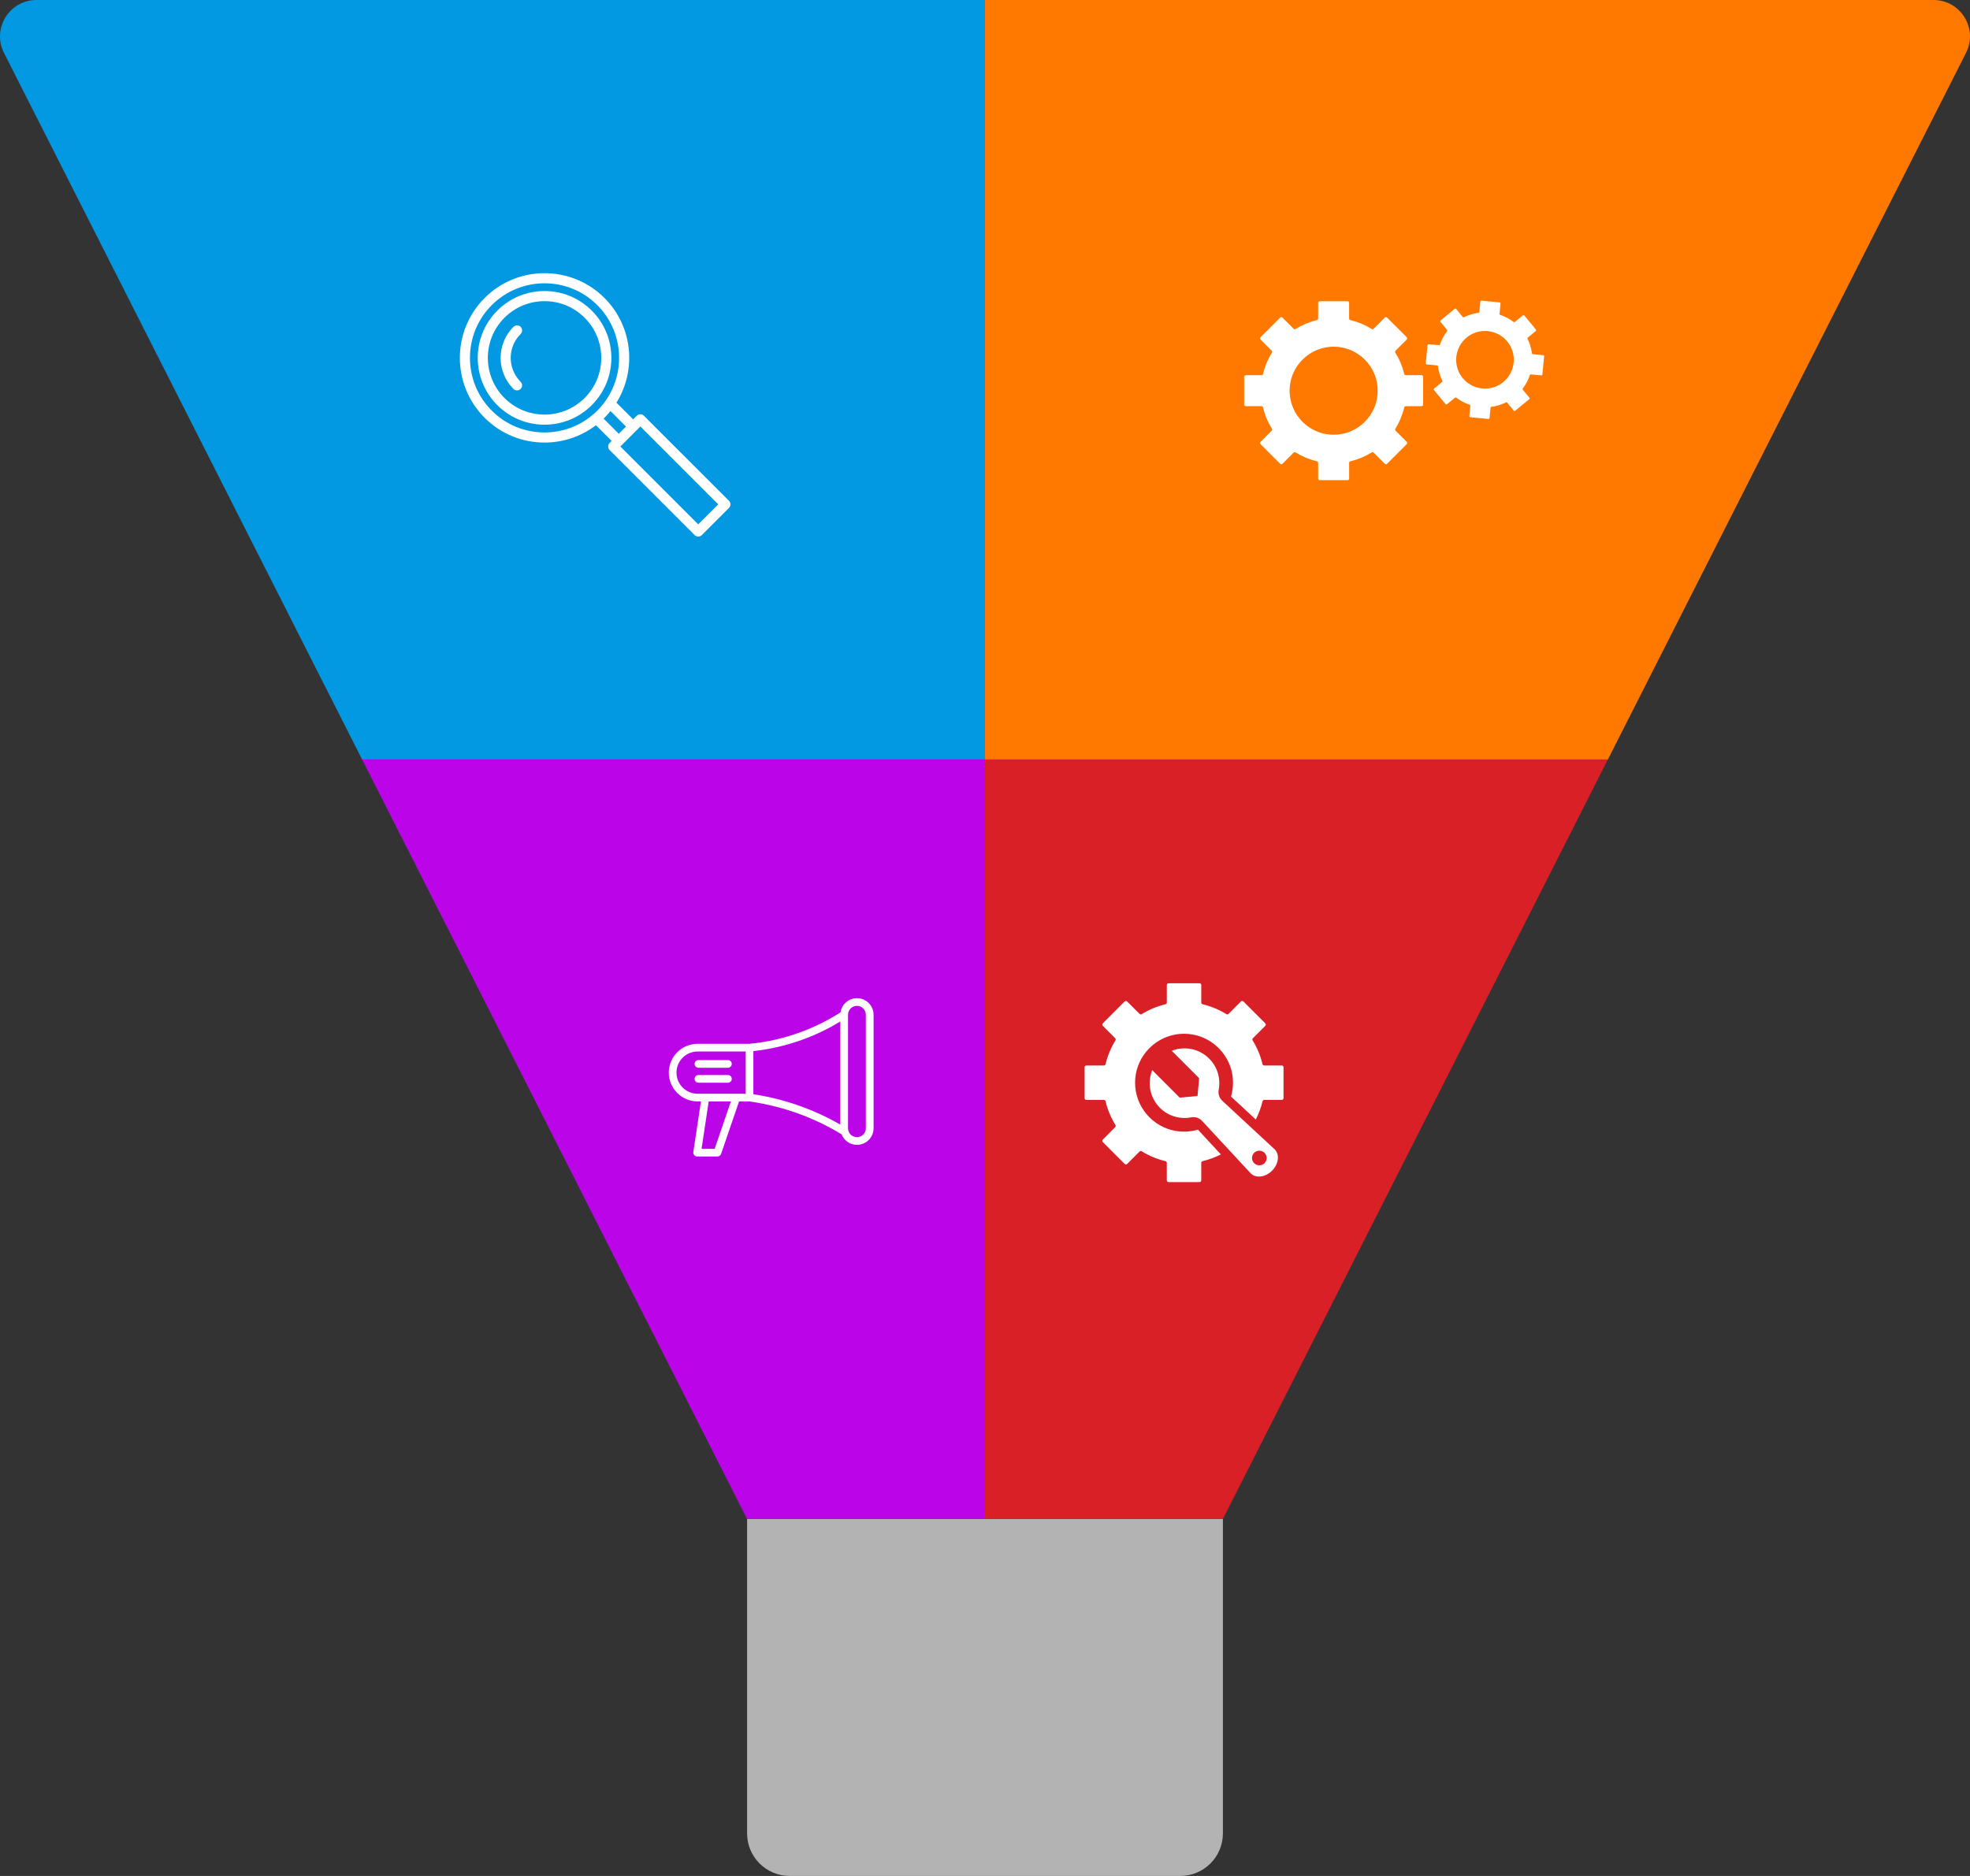
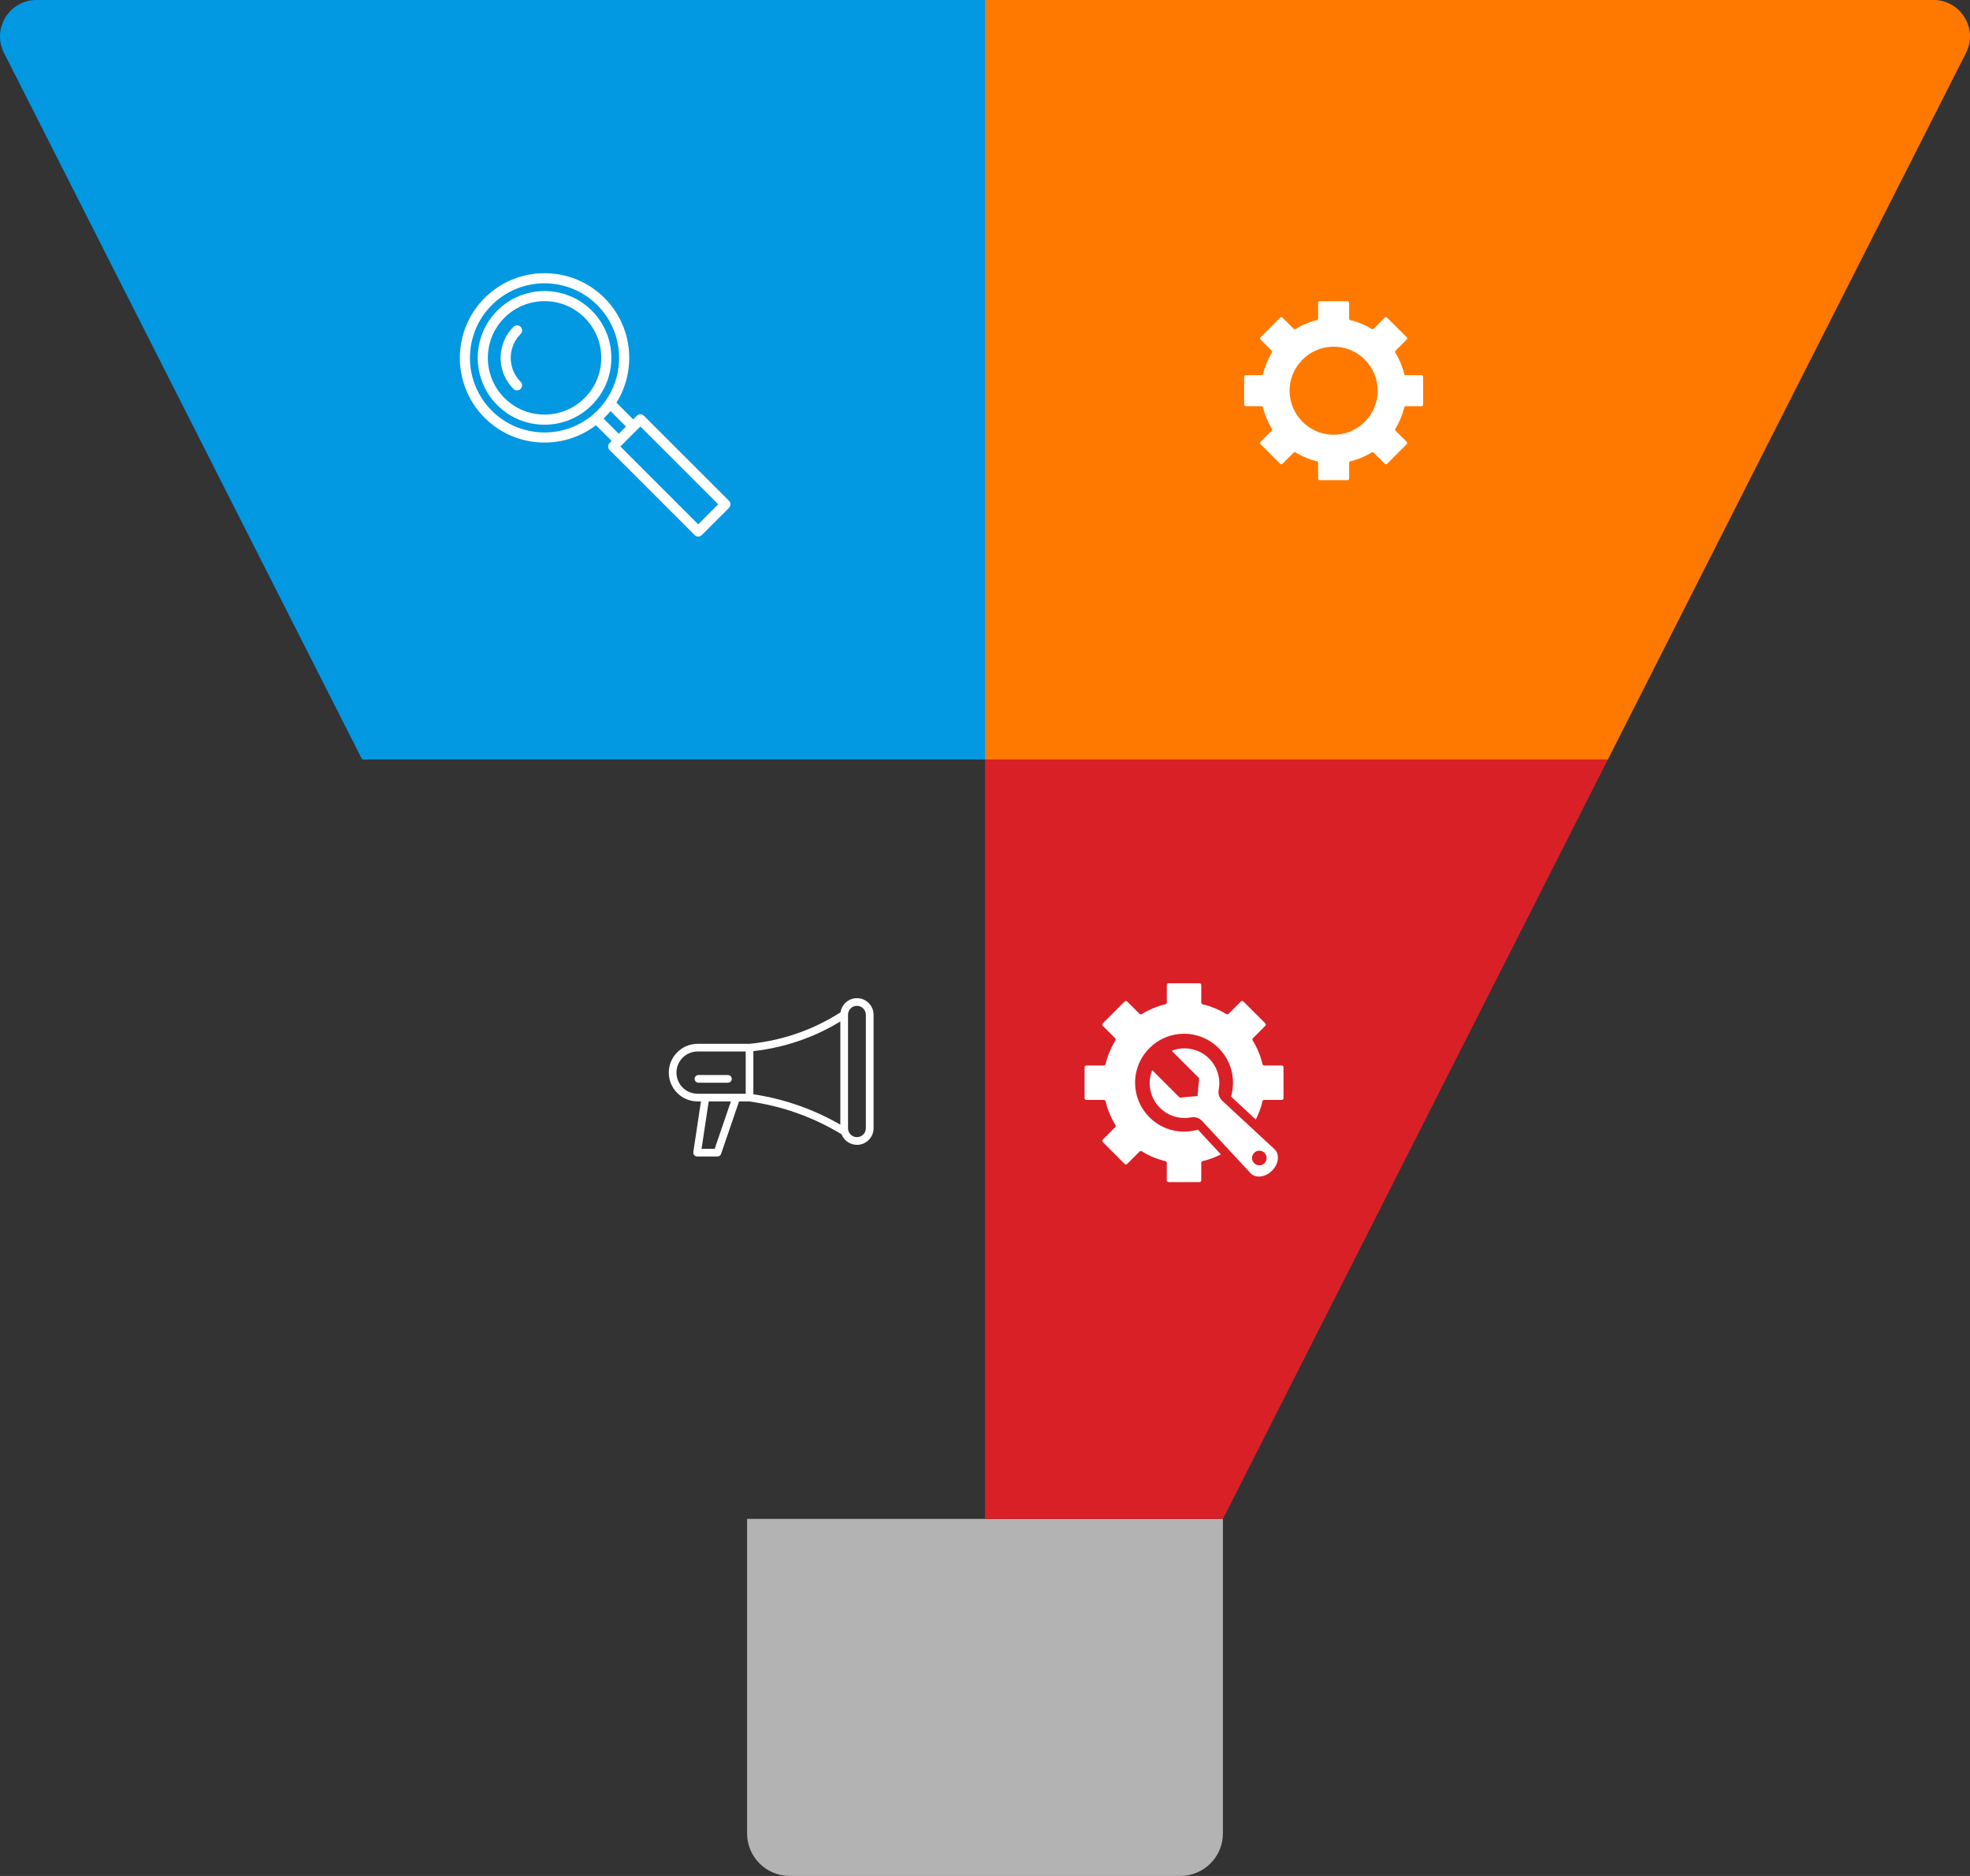
<svg xmlns="http://www.w3.org/2000/svg" id="b" width="1440.45" height="1371.83" viewBox="0 0 1440.45 1371.83">
  <rect x="0" y="0" width="1440.45" height="1371.83" fill="#333333" stroke="none" />
  <defs>
    <style>.c{fill:#b3b3b3;}.c,.d,.e,.f,.g,.h{stroke-width:0px;}.d{fill:#bb05e8;}.e{fill:#ff7900;}.f{fill:#0398e2;}.g{fill:#d92027;}.h{fill:#fff;}</style>
  </defs>
  <path class="c" d="M894.18,1110.73v229.98c0,17.19-13.92,31.12-31.1,31.12h-285.69c-17.19,0-31.12-13.94-31.12-31.12v-229.98h347.92Z" />
-   <polygon class="d" points="720.22 555.35 720.22 1110.73 546.22 1110.73 405.49 833.04 264.77 555.35 720.22 555.35" />
  <path class="h" d="M626.59,729.94c-6.08,0-11.12,4.5-11.99,10.35-9,5.77-18.6,10.58-28.56,14.29-12.28,4.58-25.12,7.52-38.18,8.75h-37.78c-11.61,0-21.06,9.45-21.06,21.06s9.45,21.06,21.06,21.06h2.45l-5.58,37.03c-.12.81.11,1.63.65,2.25.53.62,1.31.98,2.13.98h14.87c1.2,0,2.27-.76,2.66-1.9l13.13-38.35h7.46c12.13,1.68,24.11,4.63,35.61,8.77,11.03,3.97,21.73,9.1,31.85,15.23,1.77,4.52,6.16,7.74,11.3,7.74,6.69,0,12.14-5.44,12.14-12.14v-82.98c0-6.69-5.44-12.14-12.14-12.14ZM494.63,784.39c0-8.52,6.93-15.45,15.45-15.45h35.17v30.9h-35.17c-8.52,0-15.45-6.93-15.45-15.45ZM522.58,840.09h-9.6l5.22-34.64h16.23l-11.86,34.64ZM550.86,800.21v-31.55c12.7-1.4,25.18-4.37,37.14-8.83,9.17-3.41,18.04-7.73,26.45-12.83v75.43c-9.32-5.35-19.08-9.89-29.11-13.5-11.15-4.01-22.73-6.94-34.48-8.72ZM633.11,825.06c0,3.6-2.93,6.52-6.52,6.52-2.94,0-5.43-1.96-6.24-4.64,0-.02,0-.04-.01-.06-.17-.58-.27-1.19-.27-1.83v-82.98s0-.03,0-.05c0-.03,0-.07,0-.1.08-3.53,2.97-6.37,6.51-6.37s6.52,2.93,6.52,6.52v82.98Z" />
-   <path class="h" d="M510.71,780.83h21.54c1.55,0,2.81-1.26,2.81-2.81s-1.26-2.81-2.81-2.81h-21.54c-1.55,0-2.81,1.26-2.81,2.81s1.26,2.81,2.81,2.81Z" />
  <path class="h" d="M535.06,788.96c0-1.55-1.26-2.81-2.81-2.81h-21.54c-1.55,0-2.81,1.26-2.81,2.81s1.26,2.81,2.81,2.81h21.54c1.55,0,2.81-1.26,2.81-2.81Z" />
  <polygon class="g" points="1175.68 555.35 1034.95 833.04 894.22 1110.73 720.22 1110.73 720.22 555.35 1175.68 555.35" />
  <path class="h" d="M937.18,779.17h-12.79c-.6,0-1.13-.42-1.27-1.01-1.47-6.21-3.93-12.04-7.19-17.31-.32-.52-.25-1.18.18-1.61l9.05-9.06c.51-.51.51-1.33,0-1.84l-15.97-15.97c-.51-.51-1.33-.51-1.84,0l-9.06,9.06c-.43.43-1.1.5-1.61.18-5.28-3.27-11.11-5.72-17.31-7.2-.59-.14-1.01-.66-1.01-1.27v-12.79c0-.72-.58-1.3-1.3-1.3h-22.59c-.72,0-1.3.58-1.3,1.3v12.79c0,.6-.42,1.13-1.01,1.27-6.2,1.47-12.03,3.93-17.31,7.2-.51.32-1.18.25-1.61-.18l-9.06-9.06c-.51-.51-1.33-.51-1.84,0l-15.97,15.97c-.51.51-.51,1.33,0,1.84l9.05,9.05c.43.43.5,1.1.18,1.61-3.26,5.28-5.72,11.11-7.19,17.32-.14.59-.66,1.01-1.27,1.01h-12.78c-.72,0-1.3.59-1.3,1.3v22.59c0,.72.58,1.3,1.3,1.3h12.78c.61,0,1.13.42,1.27,1.01,1.47,6.21,3.93,12.04,7.19,17.31.32.52.25,1.18-.18,1.61l-9.05,9.05c-.51.51-.51,1.33,0,1.84l15.97,15.97c.51.51,1.33.51,1.84,0l9.05-9.05c.43-.43,1.1-.5,1.61-.18,5.28,3.27,11.11,5.72,17.31,7.19.59.14,1.01.66,1.01,1.27v12.78c0,.72.58,1.3,1.3,1.3h22.59c.72,0,1.3-.58,1.3-1.3v-12.78c0-.61.42-1.13,1.01-1.27,4.68-1.11,9.14-2.78,13.32-4.93l-16.78-18.1c-3.22.95-6.62,1.46-10.14,1.46-4.44,0-8.68-.81-12.6-2.29-.74-.28-1.48-.59-2.19-.91-7.87-3.59-14.23-9.94-17.81-17.81-.32-.72-.63-1.45-.91-2.19-1.48-3.92-2.29-8.16-2.29-12.6s.81-8.68,2.29-12.59c.28-.74.59-1.47.91-2.19,3.59-7.87,9.94-14.22,17.82-17.81.72-.33,1.45-.63,2.19-.91,3.92-1.48,8.16-2.29,12.6-2.29s8.68.81,12.59,2.29c.6.22,1.19.46,1.77.72,8.22,3.61,14.83,10.23,18.44,18.45.25.57.48,1.15.71,1.74,1.48,3.92,2.29,8.16,2.29,12.59,0,3.52-.51,6.93-1.46,10.14l18.1,16.79c2.16-4.18,3.82-8.64,4.93-13.32.14-.59.66-1.01,1.27-1.01h12.79c.72,0,1.3-.59,1.3-1.3v-22.59c0-.72-.58-1.3-1.3-1.3Z" />
  <path class="h" d="M856.75,768.41l20.07,20.07-1.21,13-13,1.21-20.12-20.12c-3.7,9.18-1.83,20.09,5.61,27.53,6.22,6.22,14.85,8.54,22.87,6.99,2.95-.57,5.98.46,8.02,2.66l35.55,38.33c3.74,3.74,10.75,2.85,15.57-1.97h0c4.82-4.82,5.71-11.83,1.97-15.57l-38.33-35.55c-2.2-2.04-3.23-5.07-2.66-8.02,1.56-8.03-.77-16.66-6.99-22.87-7.39-7.39-18.2-9.29-27.35-5.68ZM924.6,850.61c-2.09,2.09-5.48,2.09-7.57,0s-2.09-5.48,0-7.57,5.48-2.09,7.57,0,2.09,5.48,0,7.57Z" />
  <path class="e" d="M1437.54,38.67l-121.12,239.02-140.73,277.67h-455.46V0h693.56c19.85,0,32.73,20.96,23.75,38.67Z" />
  <path class="h" d="M1040.57,295.87v-20.32c0-.65-.52-1.17-1.17-1.17h-11.51c-.55,0-1.01-.38-1.14-.91-1.32-5.58-3.53-10.83-6.47-15.58-.29-.47-.22-1.07.16-1.45l8.15-8.15c.46-.46.46-1.2,0-1.66l-14.37-14.37c-.46-.46-1.2-.46-1.66,0l-8.15,8.15c-.39.39-.99.45-1.45.16-4.75-2.94-9.99-5.15-15.58-6.47-.53-.13-.91-.59-.91-1.14v-11.51c0-.65-.52-1.17-1.17-1.17h-20.32c-.65,0-1.17.52-1.17,1.17v11.51c0,.55-.38,1.01-.91,1.14-5.58,1.32-10.83,3.53-15.57,6.47-.47.29-1.07.22-1.45-.16l-8.15-8.15c-.46-.46-1.2-.46-1.66,0l-14.37,14.37c-.46.46-.46,1.2,0,1.66l8.15,8.15c.39.39.45.99.16,1.45-2.94,4.75-5.15,10-6.47,15.58-.13.53-.59.91-1.14.91h-11.5c-.65,0-1.17.52-1.17,1.17v20.32c0,.65.52,1.17,1.17,1.17h11.5c.55,0,1.01.38,1.14.91,1.32,5.58,3.53,10.83,6.47,15.58.29.47.22,1.07-.16,1.45l-8.15,8.15c-.46.46-.46,1.2,0,1.66l14.37,14.37c.46.46,1.2.46,1.66,0l8.15-8.15c.39-.39.99-.45,1.45-.16,4.75,2.94,9.99,5.15,15.58,6.47.53.13.91.59.91,1.14v11.5c0,.65.52,1.17,1.17,1.17h20.32c.65,0,1.17-.52,1.17-1.17v-11.5c0-.55.38-1.01.91-1.14,5.58-1.32,10.83-3.53,15.58-6.47.47-.29,1.07-.22,1.45.16l8.15,8.15c.46.46,1.2.46,1.66,0l14.37-14.37c.46-.46.46-1.2,0-1.66l-8.15-8.15c-.39-.39-.45-.99-.16-1.45,2.94-4.75,5.15-9.99,6.47-15.57.13-.53.59-.91,1.14-.91h11.51c.65,0,1.17-.52,1.17-1.17ZM1004.47,299.01c-3.22,7.08-8.94,12.8-16.02,16.03-.65.29-1.3.57-1.97.82-3.52,1.33-7.34,2.06-11.33,2.06s-7.81-.73-11.33-2.06c-.67-.25-1.32-.53-1.97-.82-7.08-3.23-12.8-8.94-16.02-16.02-.29-.65-.56-1.3-.82-1.97-1.33-3.53-2.06-7.35-2.06-11.33s.73-7.81,2.06-11.33c.25-.67.53-1.32.82-1.97,3.23-7.08,8.95-12.8,16.03-16.02.65-.29,1.3-.56,1.97-.82,3.53-1.33,7.34-2.06,11.33-2.06s7.81.73,11.33,2.06c.54.2,1.07.42,1.59.65,7.39,3.25,13.34,9.2,16.58,16.6.23.52.44,1.04.64,1.57,1.33,3.52,2.06,7.34,2.06,11.33s-.73,7.81-2.06,11.33c-.25.67-.52,1.32-.82,1.97Z" />
-   <path class="h" d="M1123.05,240.99l-8.46-10.26c-.27-.33-.75-.37-1.08-.1l-5.81,4.79c-.28.23-.67.23-.96.02-2.99-2.27-6.3-4-9.76-5.17-.34-.11-.56-.44-.52-.8l.72-7.51c.04-.42-.27-.8-.69-.84l-13.24-1.27c-.42-.04-.8.27-.84.69l-.72,7.51c-.03.36-.31.64-.67.69-3.62.49-7.19,1.56-10.56,3.22-.32.16-.71.08-.94-.2l-4.79-5.81c-.27-.33-.75-.37-1.08-.1l-10.26,8.46c-.33.27-.37.75-.1,1.08l4.79,5.81c.23.28.23.67.02.96-2.27,2.99-3.99,6.29-5.17,9.75-.11.34-.44.56-.8.52l-7.51-.72c-.42-.04-.8.27-.84.69l-1.27,13.24c-.04.42.27.8.69.84l7.51.72c.36.03.64.31.69.67.49,3.62,1.56,7.19,3.22,10.56.16.32.08.71-.2.94l-5.81,4.79c-.33.27-.37.75-.1,1.08l8.46,10.26c.27.33.75.37,1.08.1l5.81-4.79c.28-.23.67-.23.96-.02,2.99,2.27,6.3,4,9.76,5.17.34.11.56.44.52.8l-.72,7.51c-.04.42.27.8.69.84l13.24,1.27c.42.04.8-.27.84-.69l.72-7.51c.03-.36.31-.64.67-.69,3.62-.49,7.19-1.56,10.56-3.22.32-.16.71-.08.94.2l4.79,5.81c.27.33.75.37,1.08.1l10.26-8.46c.33-.27.37-.75.1-1.08l-4.79-5.81c-.23-.28-.23-.67-.02-.96,2.27-2.99,4-6.3,5.17-9.76.11-.34.44-.56.8-.52l7.51.72c.42.04.8-.27.84-.69l1.27-13.24c.04-.42-.27-.8-.69-.84l-7.51-.72c-.36-.03-.64-.31-.69-.67-.49-3.62-1.56-7.19-3.22-10.56-.16-.32-.08-.71.2-.94l5.81-4.79c.33-.27.37-.75.1-1.08ZM1106.14,257.61c1.32,4.92.82,10.19-1.41,14.77-.21.42-.42.83-.66,1.23-1.22,2.14-2.85,4.1-4.86,5.76-2.01,1.66-4.24,2.88-6.58,3.68-.44.15-.89.29-1.33.41-4.92,1.32-10.19.82-14.77-1.42-.42-.2-.83-.42-1.23-.65-2.14-1.23-4.1-2.85-5.76-4.86-1.66-2.01-2.88-4.24-3.68-6.58-.15-.44-.29-.89-.41-1.34-1.32-4.92-.81-10.19,1.42-14.77.2-.42.42-.83.65-1.23,1.23-2.14,2.85-4.1,4.86-5.76,2.01-1.66,4.24-2.88,6.58-3.68.36-.12.71-.23,1.07-.34,5.09-1.44,10.57-.91,15.29,1.47.33.17.65.34.98.53,2.14,1.22,4.1,2.85,5.76,4.86,1.66,2.01,2.88,4.24,3.68,6.58.15.44.29.88.41,1.33Z" />
  <path class="f" d="M720.22,0v555.35h-455.46L124.04,277.69,2.91,38.67C-6.07,20.96,6.81,0,26.68,0h693.54Z" />
  <path class="h" d="M432.71,227.15c-9.23-9.23-21.5-14.31-34.55-14.31s-25.33,5.08-34.55,14.31c-19.05,19.05-19.05,50.06,0,69.11,9.23,9.23,21.5,14.31,34.55,14.31s25.32-5.08,34.55-14.31c9.23-9.23,14.31-21.5,14.31-34.55s-5.08-25.32-14.31-34.55ZM427.49,291.03c-7.83,7.83-18.25,12.15-29.33,12.15s-21.49-4.31-29.33-12.15c-16.17-16.17-16.17-42.48,0-58.65,7.83-7.83,18.25-12.15,29.33-12.15s21.49,4.31,29.33,12.15c7.83,7.83,12.15,18.25,12.15,29.33s-4.31,21.49-12.15,29.33Z" />
  <path class="h" d="M380.69,244.24c1.44-1.44,1.44-3.78,0-5.23-1.44-1.44-3.79-1.44-5.23,0-3.67,3.67-6.32,8.02-7.88,12.92-2.02,6.34-2.04,13.04-.06,19.4,1.53,4.9,4.28,9.43,7.93,13.08.72.72,1.67,1.08,2.61,1.08s1.89-.36,2.61-1.08c1.44-1.44,1.44-3.78,0-5.23-2.81-2.81-4.92-6.29-6.1-10.06-1.53-4.89-1.52-10.06.05-14.95,1.2-3.76,3.24-7.11,6.06-9.93Z" />
  <path class="h" d="M470.85,304.03c-.69-.69-1.63-1.08-2.61-1.08s-1.92.39-2.61,1.08l-2.66,2.66-12.22-12.22c14.89-23.9,11.98-55.82-8.76-76.57-24.16-24.16-63.47-24.16-87.62,0-24.16,24.16-24.16,63.46,0,87.62,12.08,12.08,27.94,18.12,43.81,18.12,13.27,0,26.53-4.24,37.58-12.68l11.48,11.48-1.46,1.46c-1.44,1.44-1.44,3.78,0,5.23l62.16,62.16c.72.72,1.67,1.08,2.61,1.08s1.89-.36,2.61-1.08l19.86-19.86c.69-.69,1.08-1.63,1.08-2.61s-.39-1.92-1.08-2.61l-62.16-62.16ZM359.58,300.29c-21.27-21.27-21.27-55.89,0-77.16,10.64-10.64,24.61-15.96,38.58-15.96s27.95,5.32,38.58,15.96c21.27,21.27,21.27,55.89,0,77.16-21.27,21.27-55.89,21.28-77.17,0ZM441.35,306.11c.21-.2.42-.39.62-.59,1.58-1.58,3.05-3.23,4.43-4.93l11.33,11.33-5.28,5.28-11.1-11.1ZM510.53,383.44l-56.93-56.93,11.94-11.94s.03-.02.04-.03c.01-.01.02-.03.03-.04l2.62-2.62,56.93,56.93-14.64,14.64Z" />
</svg>